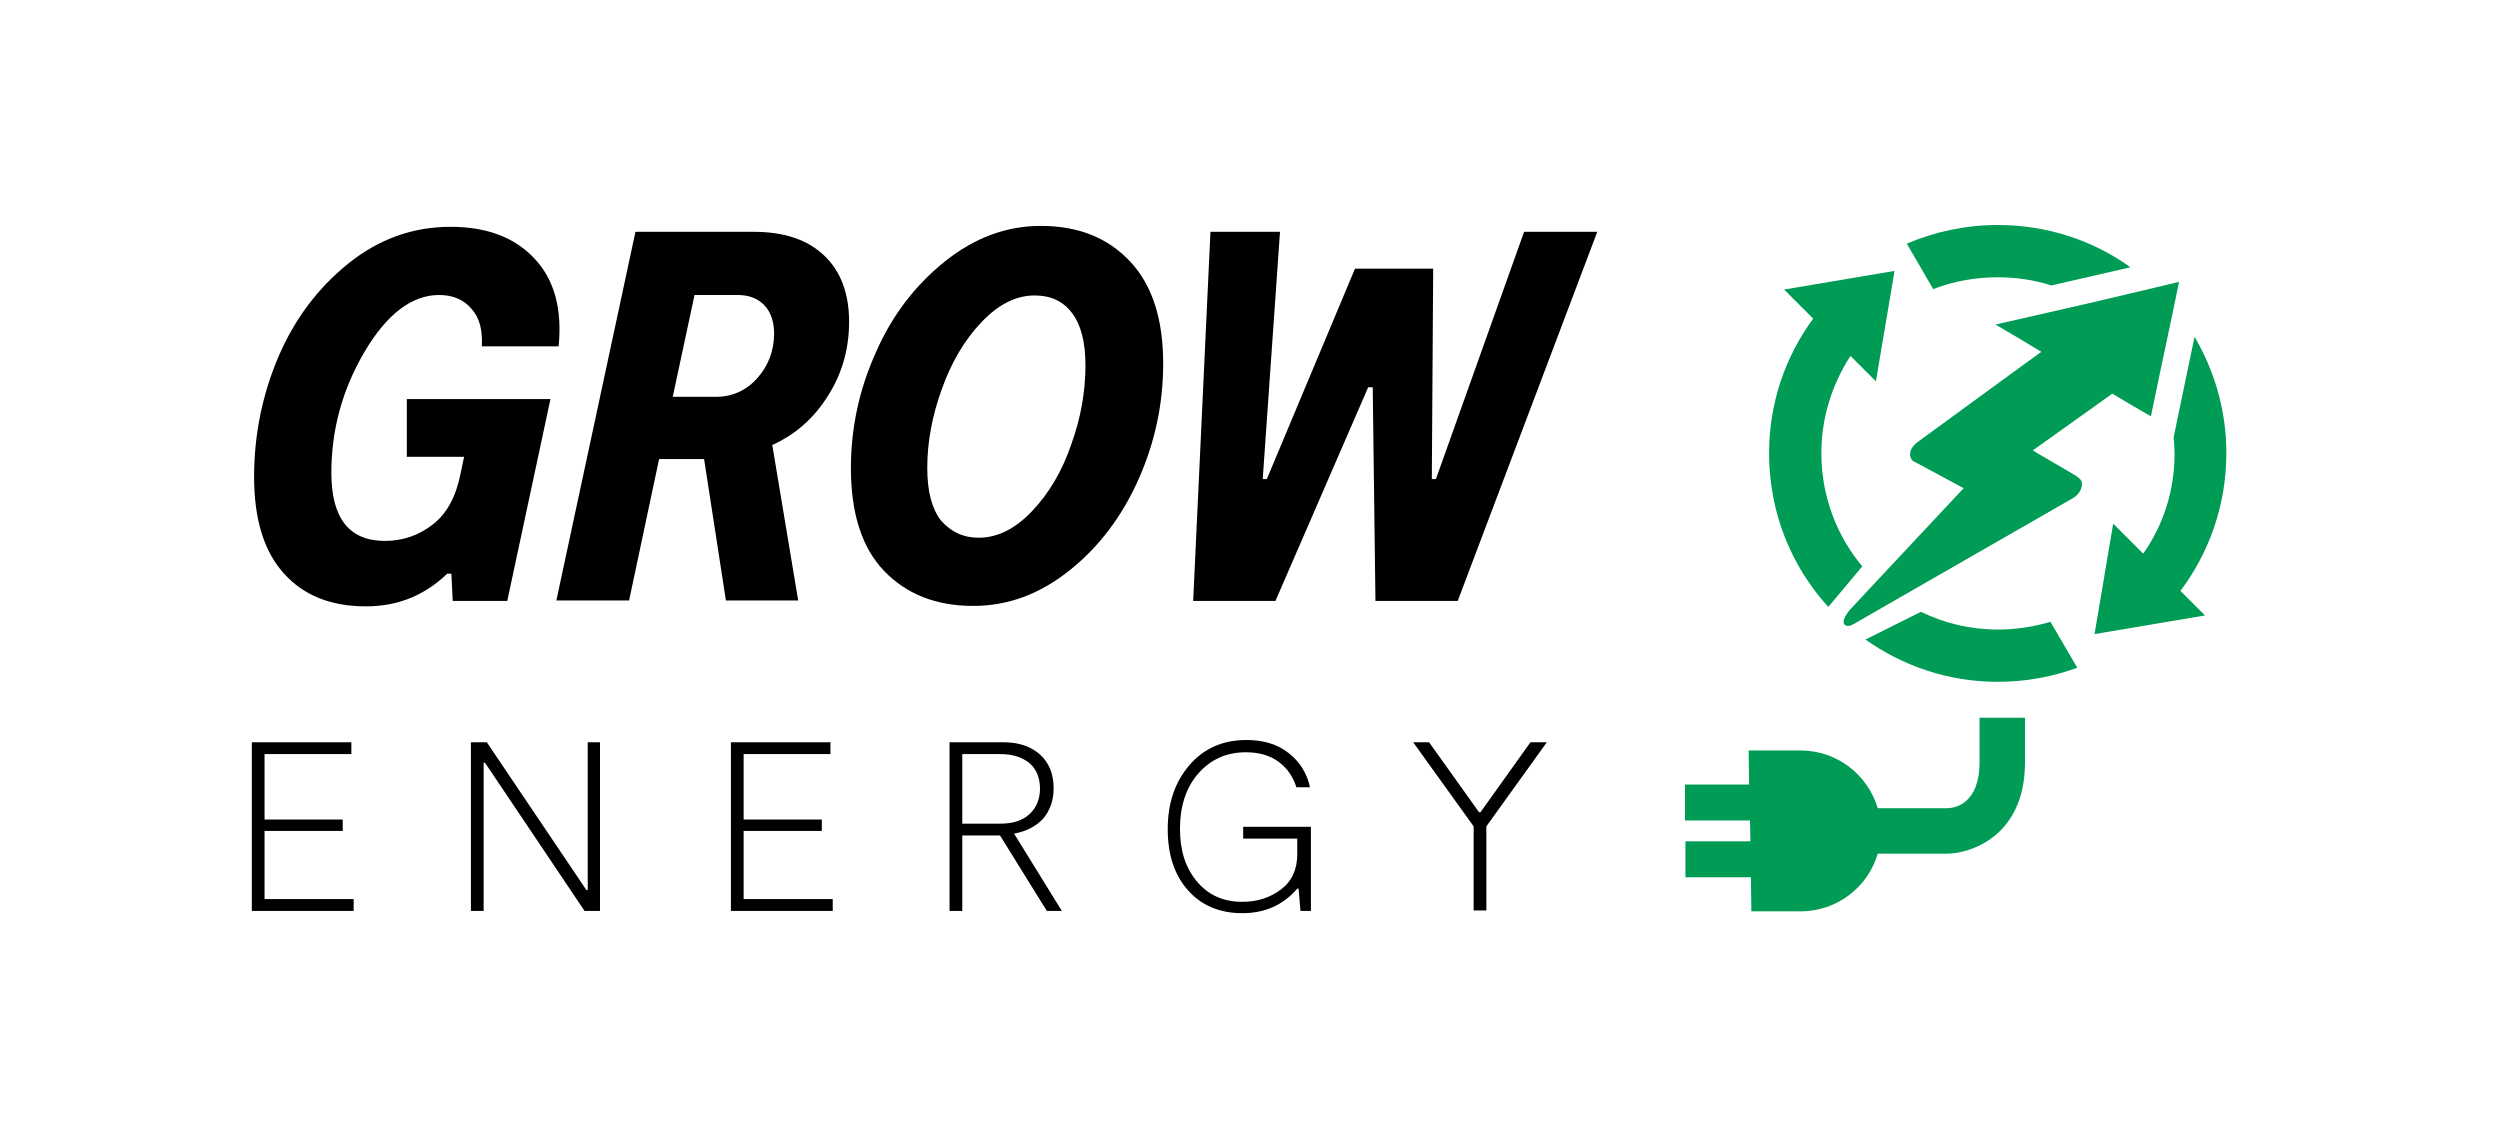
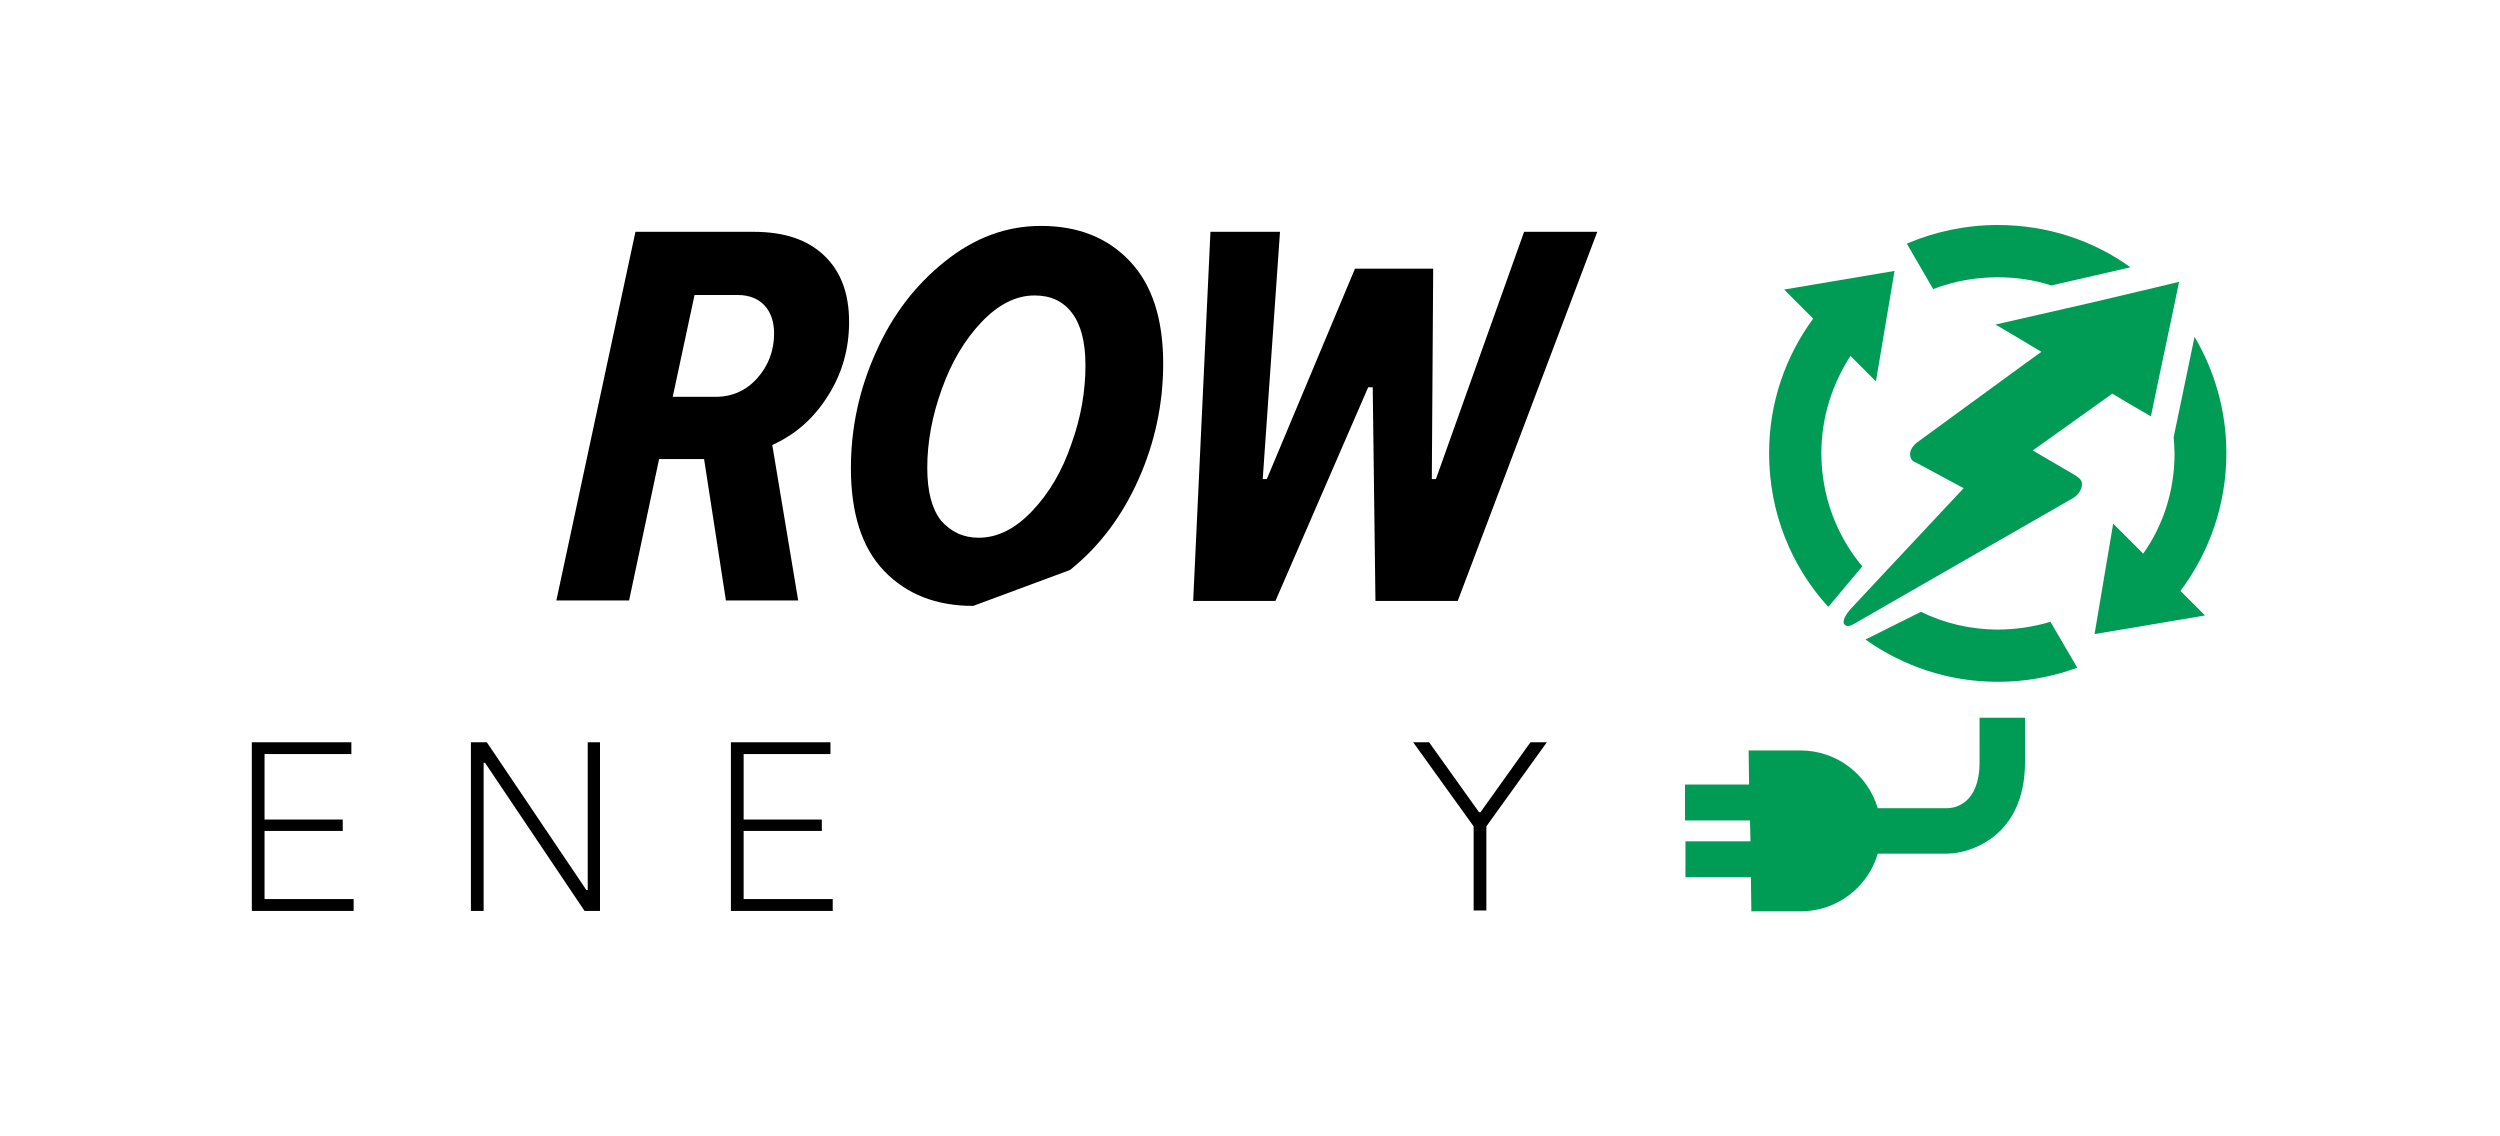
<svg xmlns="http://www.w3.org/2000/svg" version="1.1" id="Energy" x="0px" y="0px" viewBox="0 0 550 250" style="enable-background:new 0 0 550 250;" xml:space="preserve">
  <style type="text/css">
	.st0{fill:none;}
	.st1{enable-background:new    ;}
	.st2{fill:#009B55;}
</style>
  <g>
    <rect x="50" y="49.8" class="st0" width="301.1" height="90" />
    <g class="st1">
-       <path d="M89.5,87.8h31.6l-9.5,44.4H99.6l-0.3-6h-0.9c-5,4.8-10.9,7.2-17.9,7.2c-7.7,0-13.7-2.4-18-7.2c-4.4-4.8-6.6-11.9-6.6-21.3    c0-9.2,1.8-18,5.3-26.3c3.6-8.4,8.7-15.2,15.4-20.6c6.7-5.4,14.2-8.1,22.5-8.1c8,0,14.1,2.3,18.5,7c4.4,4.7,6.1,11.1,5.3,19.3H106    c0.2-3.6-0.5-6.3-2.3-8.3c-1.7-2-4.1-3-7.1-3c-6,0-11.5,4.2-16.4,12.5c-4.9,8.3-7.3,17.2-7.3,26.6c0,10,3.9,15,11.8,15    c3.9,0,7.4-1.2,10.5-3.6c3.1-2.4,5.1-6.1,6.1-11.1l0.8-3.8H89.5V87.8z" />
      <path d="M186.8,70.8c0,5.9-1.5,11.3-4.6,16.2c-3.1,5-7.2,8.6-12.3,10.9l5.7,34.2h-15.9l-4.8-31.1h-9.9l-6.6,31.1h-16L139.8,51h26    c6.7,0,11.8,1.7,15.5,5.2C185,59.7,186.8,64.6,186.8,70.8z M157.5,87.3c3.6,0,6.7-1.4,9.1-4.1c2.4-2.7,3.7-6,3.7-9.8    c0-2.6-0.7-4.7-2.1-6.2c-1.4-1.5-3.4-2.3-5.9-2.3h-9.5L148,87.3H157.5z" />
-       <path d="M214.1,133.3c-8.2,0-14.7-2.6-19.6-7.7c-4.9-5.1-7.3-12.7-7.3-22.6c0-8.8,1.8-17.3,5.5-25.5c3.6-8.2,8.7-14.8,15.2-20    c6.5-5.2,13.5-7.8,21.1-7.8c8.2,0,14.7,2.6,19.6,7.8c4.9,5.2,7.3,12.7,7.3,22.5c0,8.8-1.8,17.3-5.4,25.4    c-3.6,8.1-8.6,14.8-15.1,20C228.8,130.7,221.8,133.3,214.1,133.3z M215.3,118.3c4.2,0,8.1-2,11.8-5.9c3.7-3.9,6.6-8.8,8.6-14.7    c2.1-5.8,3.1-11.6,3.1-17.3c0-5.2-1-9-3-11.6s-4.7-3.8-8.2-3.8c-4.1,0-8,2-11.7,5.9c-3.7,3.9-6.6,8.8-8.7,14.7    c-2.1,5.8-3.2,11.6-3.2,17.3c0,5.2,1,9,3,11.6C209.2,117,211.9,118.3,215.3,118.3z" />
+       <path d="M214.1,133.3c-8.2,0-14.7-2.6-19.6-7.7c-4.9-5.1-7.3-12.7-7.3-22.6c0-8.8,1.8-17.3,5.5-25.5c3.6-8.2,8.7-14.8,15.2-20    c6.5-5.2,13.5-7.8,21.1-7.8c8.2,0,14.7,2.6,19.6,7.8c4.9,5.2,7.3,12.7,7.3,22.5c0,8.8-1.8,17.3-5.4,25.4    c-3.6,8.1-8.6,14.8-15.1,20z M215.3,118.3c4.2,0,8.1-2,11.8-5.9c3.7-3.9,6.6-8.8,8.6-14.7    c2.1-5.8,3.1-11.6,3.1-17.3c0-5.2-1-9-3-11.6s-4.7-3.8-8.2-3.8c-4.1,0-8,2-11.7,5.9c-3.7,3.9-6.6,8.8-8.7,14.7    c-2.1,5.8-3.2,11.6-3.2,17.3c0,5.2,1,9,3,11.6C209.2,117,211.9,118.3,215.3,118.3z" />
      <path d="M335.3,51h16.1l-30.7,81.2h-18.1l-0.6-47h-1l-20.4,47h-18.1l3.8-81.2h15.3l-3.8,54.4h0.9l19.4-46.3h17.2l-0.3,46.3h0.9    L335.3,51z" />
    </g>
    <g class="st1">
      <path d="M58.2,197.8h19.6v2.6H55.4v-37.1h21.9v2.6H58.2v14.4h17.2v2.5H58.2V197.8z" />
      <path d="M129.2,163.3h2.8v37.1h-3.4l-21.9-32.6h-0.3v32.6h-2.8v-37.1h3.5l21.9,32.5h0.3V163.3z" />
      <path d="M163.6,197.8h19.6v2.6h-22.4v-37.1h21.9v2.6h-19.1v14.4h17.2v2.5h-17.2V197.8z" />
-       <path d="M233.6,200.4h-3.3L220,183.8h-8.3v16.6h-2.8v-37.1h11.8c3.4,0,6.1,0.9,8.1,2.7c2,1.8,3,4.3,3,7.4c0,2.7-0.8,4.9-2.3,6.7    c-1.6,1.7-3.7,2.8-6.4,3.3L233.6,200.4z M211.7,165.9v15.3h8.4c2.8,0,4.9-0.7,6.4-2.1c1.5-1.4,2.3-3.3,2.3-5.6    c0-2.4-0.8-4.3-2.3-5.6c-1.6-1.3-3.7-2-6.4-2H211.7z" />
-       <path d="M273.7,181.9h14.7v18.5h-2.3l-0.4-4.9h-0.3c-3.1,3.6-7.1,5.4-12.1,5.4c-5,0-9-1.7-12-5.1c-3-3.4-4.4-7.9-4.4-13.4    c0-5.7,1.6-10.4,4.8-14.1c3.2-3.7,7.4-5.5,12.5-5.5c3.7,0,6.8,0.9,9.2,2.8c2.5,1.9,4.1,4.4,4.8,7.6h-3c-0.7-2.3-2-4.2-3.9-5.6    c-1.9-1.4-4.3-2.1-7.2-2.1c-4.3,0-7.8,1.6-10.5,4.7c-2.7,3.1-4,7.2-4,12.2c0,4.7,1.2,8.5,3.7,11.5c2.5,3,5.8,4.5,10,4.5    c3.3,0,6.1-0.9,8.5-2.7c2.4-1.8,3.6-4.4,3.6-7.8v-3.4h-11.9V181.9z" />
      <path d="M336.7,163.3h3.6l-13.3,18.5v18.5h-2.8v-18.5l-13.3-18.5h3.5l11,15.4h0.3L336.7,163.3z" />
    </g>
    <g>
      <path class="st2" d="M435.5,167.7c0,9.2-5.5,10.1-7.1,10.1h-15.3c-2.2-7.4-9-12.7-17-12.7h-11.4l0.1,7.5h-14.1v7.9H385l0.1,4.6    h-14.3v7.9h14.4l0.1,7.5h10.8c8.1,0,14.9-5.4,17-12.7h15.3c4.8,0,17.1-3.6,17.1-20.1v-9.8h-10V167.7z" />
      <path class="st2" d="M402.2,133.5c0.1-0.1,0.2-0.2,0.3-0.3l7.2-8.6c-5.6-6.7-9-15.4-9-24.9c0-7.9,2.4-15.2,6.4-21.4l5.6,5.6    l4.1-24.3l-24.3,4.1l6.4,6.4c-6.1,8.3-9.7,18.5-9.7,29.6C389.2,112.8,394.1,124.6,402.2,133.5z" />
      <path class="st2" d="M439.5,61c4.1,0,8.1,0.6,11.8,1.8l17.4-4c-8.2-5.9-18.3-9.3-29.2-9.3c-7.1,0-13.9,1.5-20,4.1l5.8,10    C429.7,61.9,434.5,61,439.5,61z" />
      <path class="st2" d="M489.8,99.7c0-9.4-2.6-18.1-7-25.6l-4.6,22.1c0.1,1.2,0.2,2.4,0.2,3.6c0,8.2-2.5,15.8-6.9,22l-6.6-6.6    l-4.1,24.3l24.3-4.1l-5.4-5.4C486,121.6,489.8,111.1,489.8,99.7z" />
      <path class="st2" d="M439.5,138.5c-6,0-11.8-1.4-16.9-3.9l-11.8,5.9c-0.1,0-0.2,0.1-0.4,0.2c8.2,5.8,18.2,9.3,29.1,9.3    c6.2,0,12-1.1,17.5-3.1l-5.9-10.1C447.4,137.9,443.5,138.5,439.5,138.5z" />
      <path class="st2" d="M456.6,104.6l-9.4-5.5l13.6-9.7l3.9-2.8l3.7,2.2l4.8,2.8l1.6-7.7l3.4-16.1l1.2-5.8l-5.4,1.3l-14.4,3.4    L439,71.4l5.1,3l0,0l5,3l-3.6,2.6l-23.7,17.3c-1.4,1.1-1.9,2.4-1.4,3.5c0.1,0.4,0.6,0.8,1,0.9l10.6,5.7l-19.1,20.4l-5.5,5.9    c0,0-1.8,1.8-1.8,3.1c0,0.2,0,0.4,0.1,0.5c0.3,0.3,0.6,0.5,1,0.4c0.3,0,0.7-0.2,1.1-0.4l9.9-5.7l38.5-22.1c1.2-0.8,2-2.1,1.8-3.4    C457.9,105.6,457.6,105.3,456.6,104.6z" />
    </g>
  </g>
</svg>